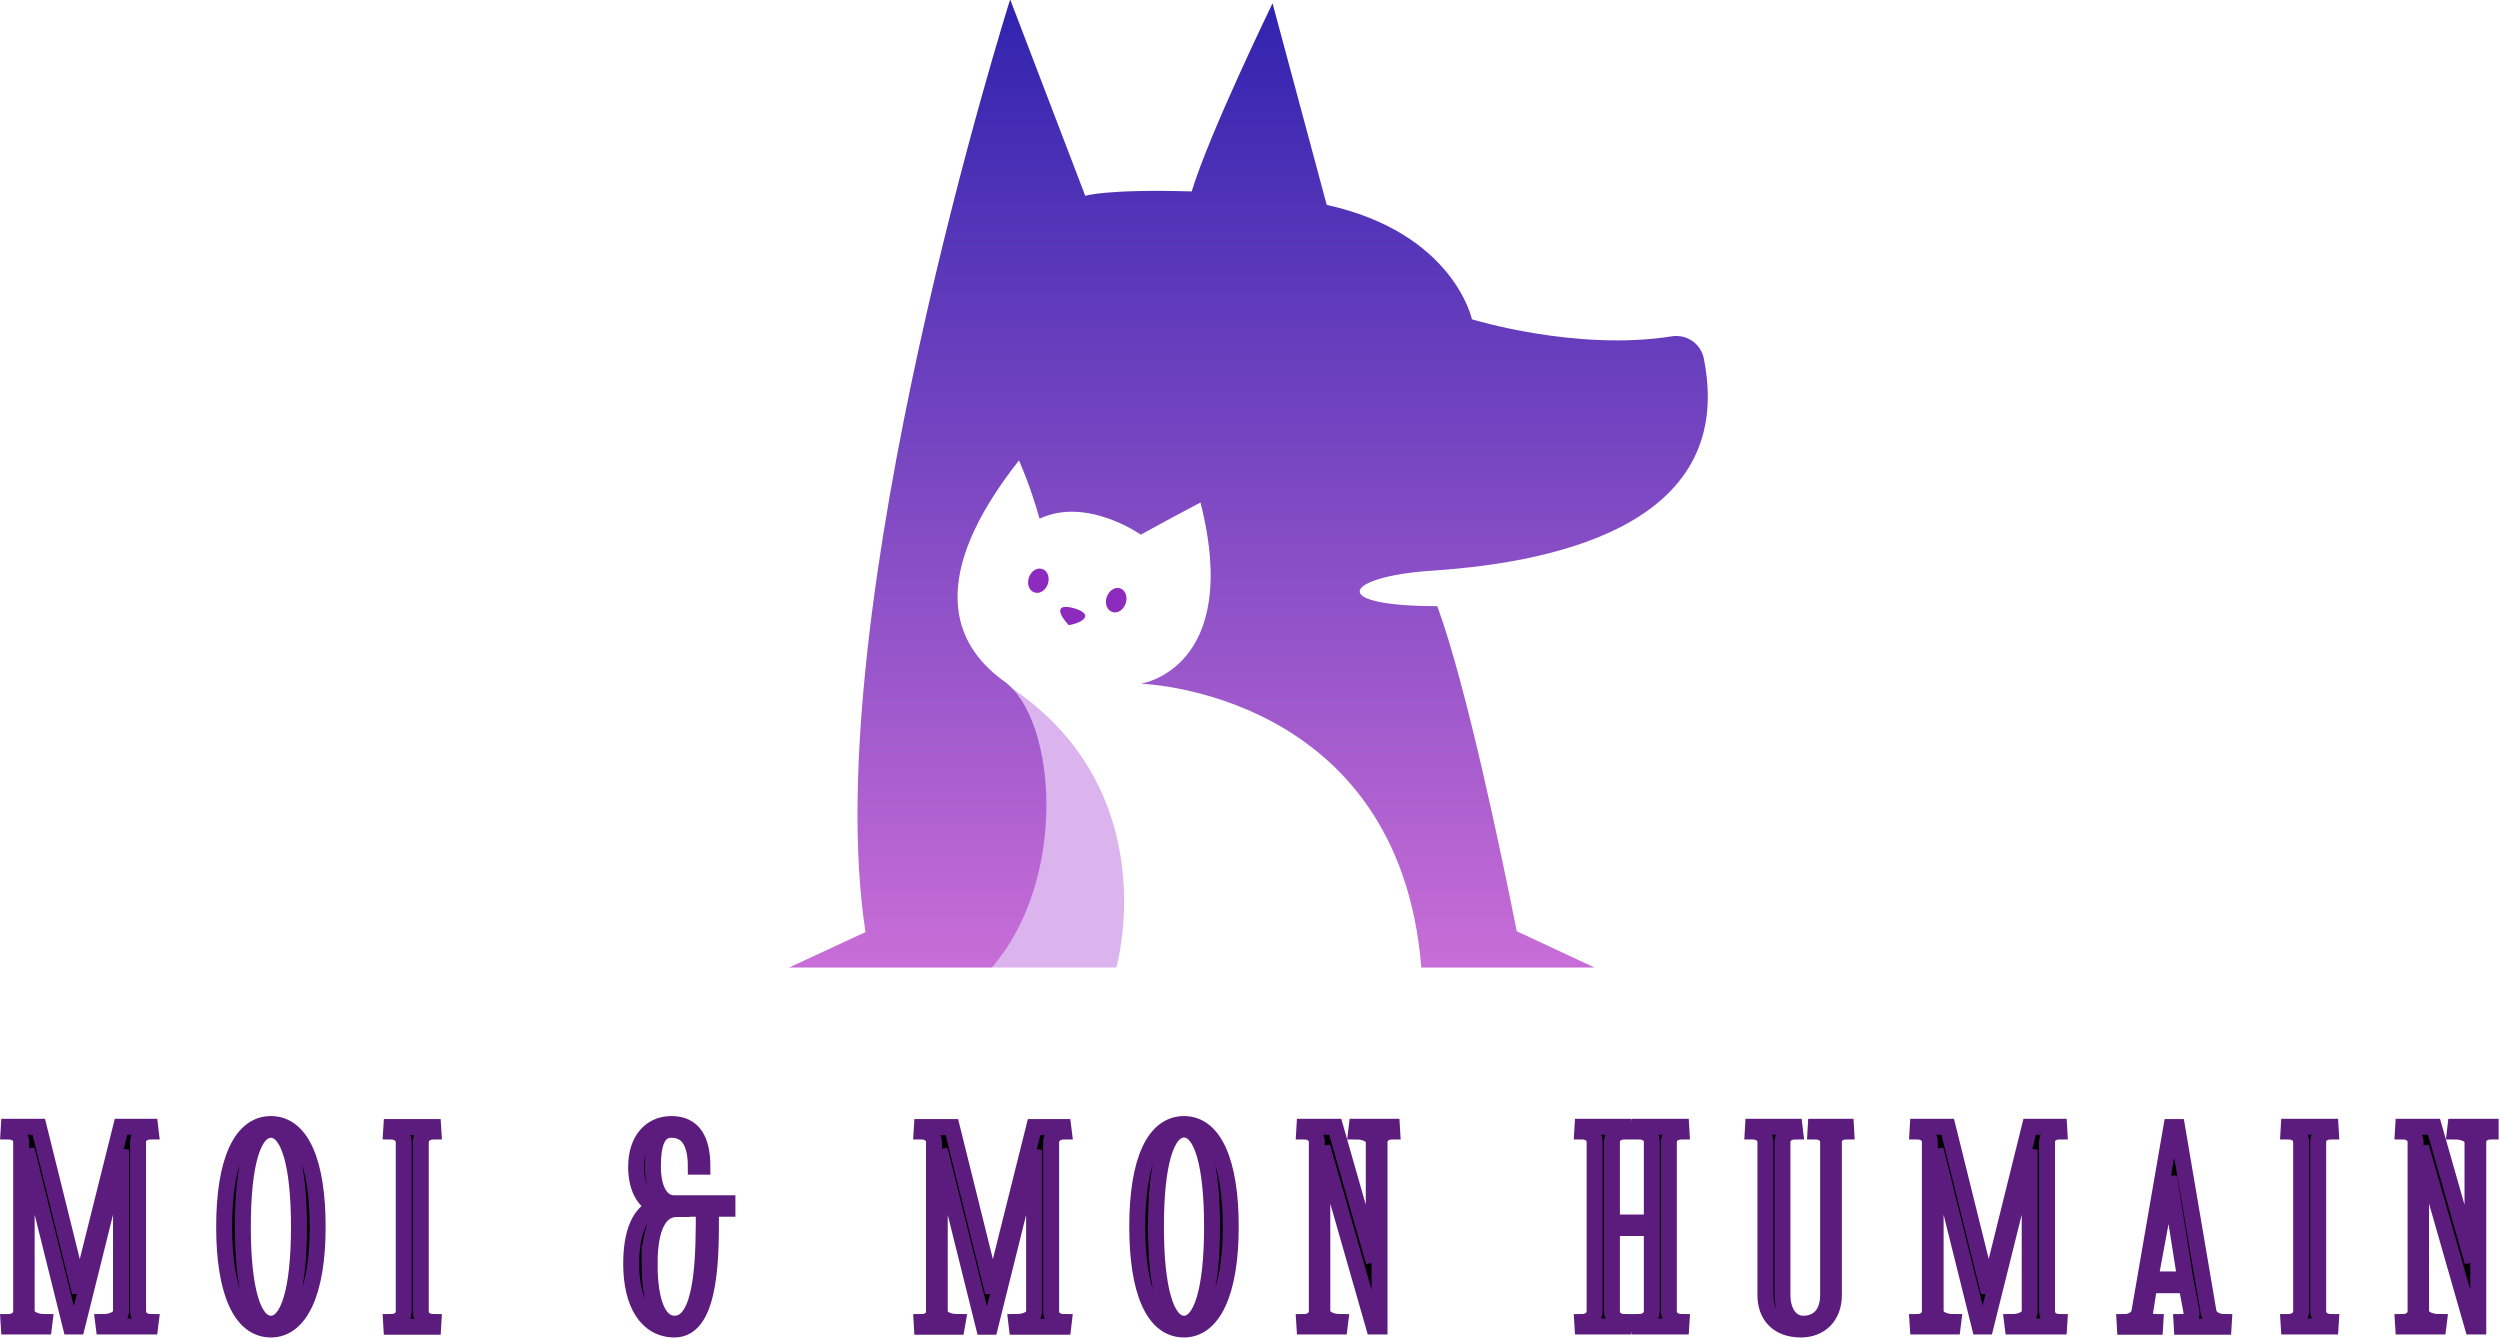
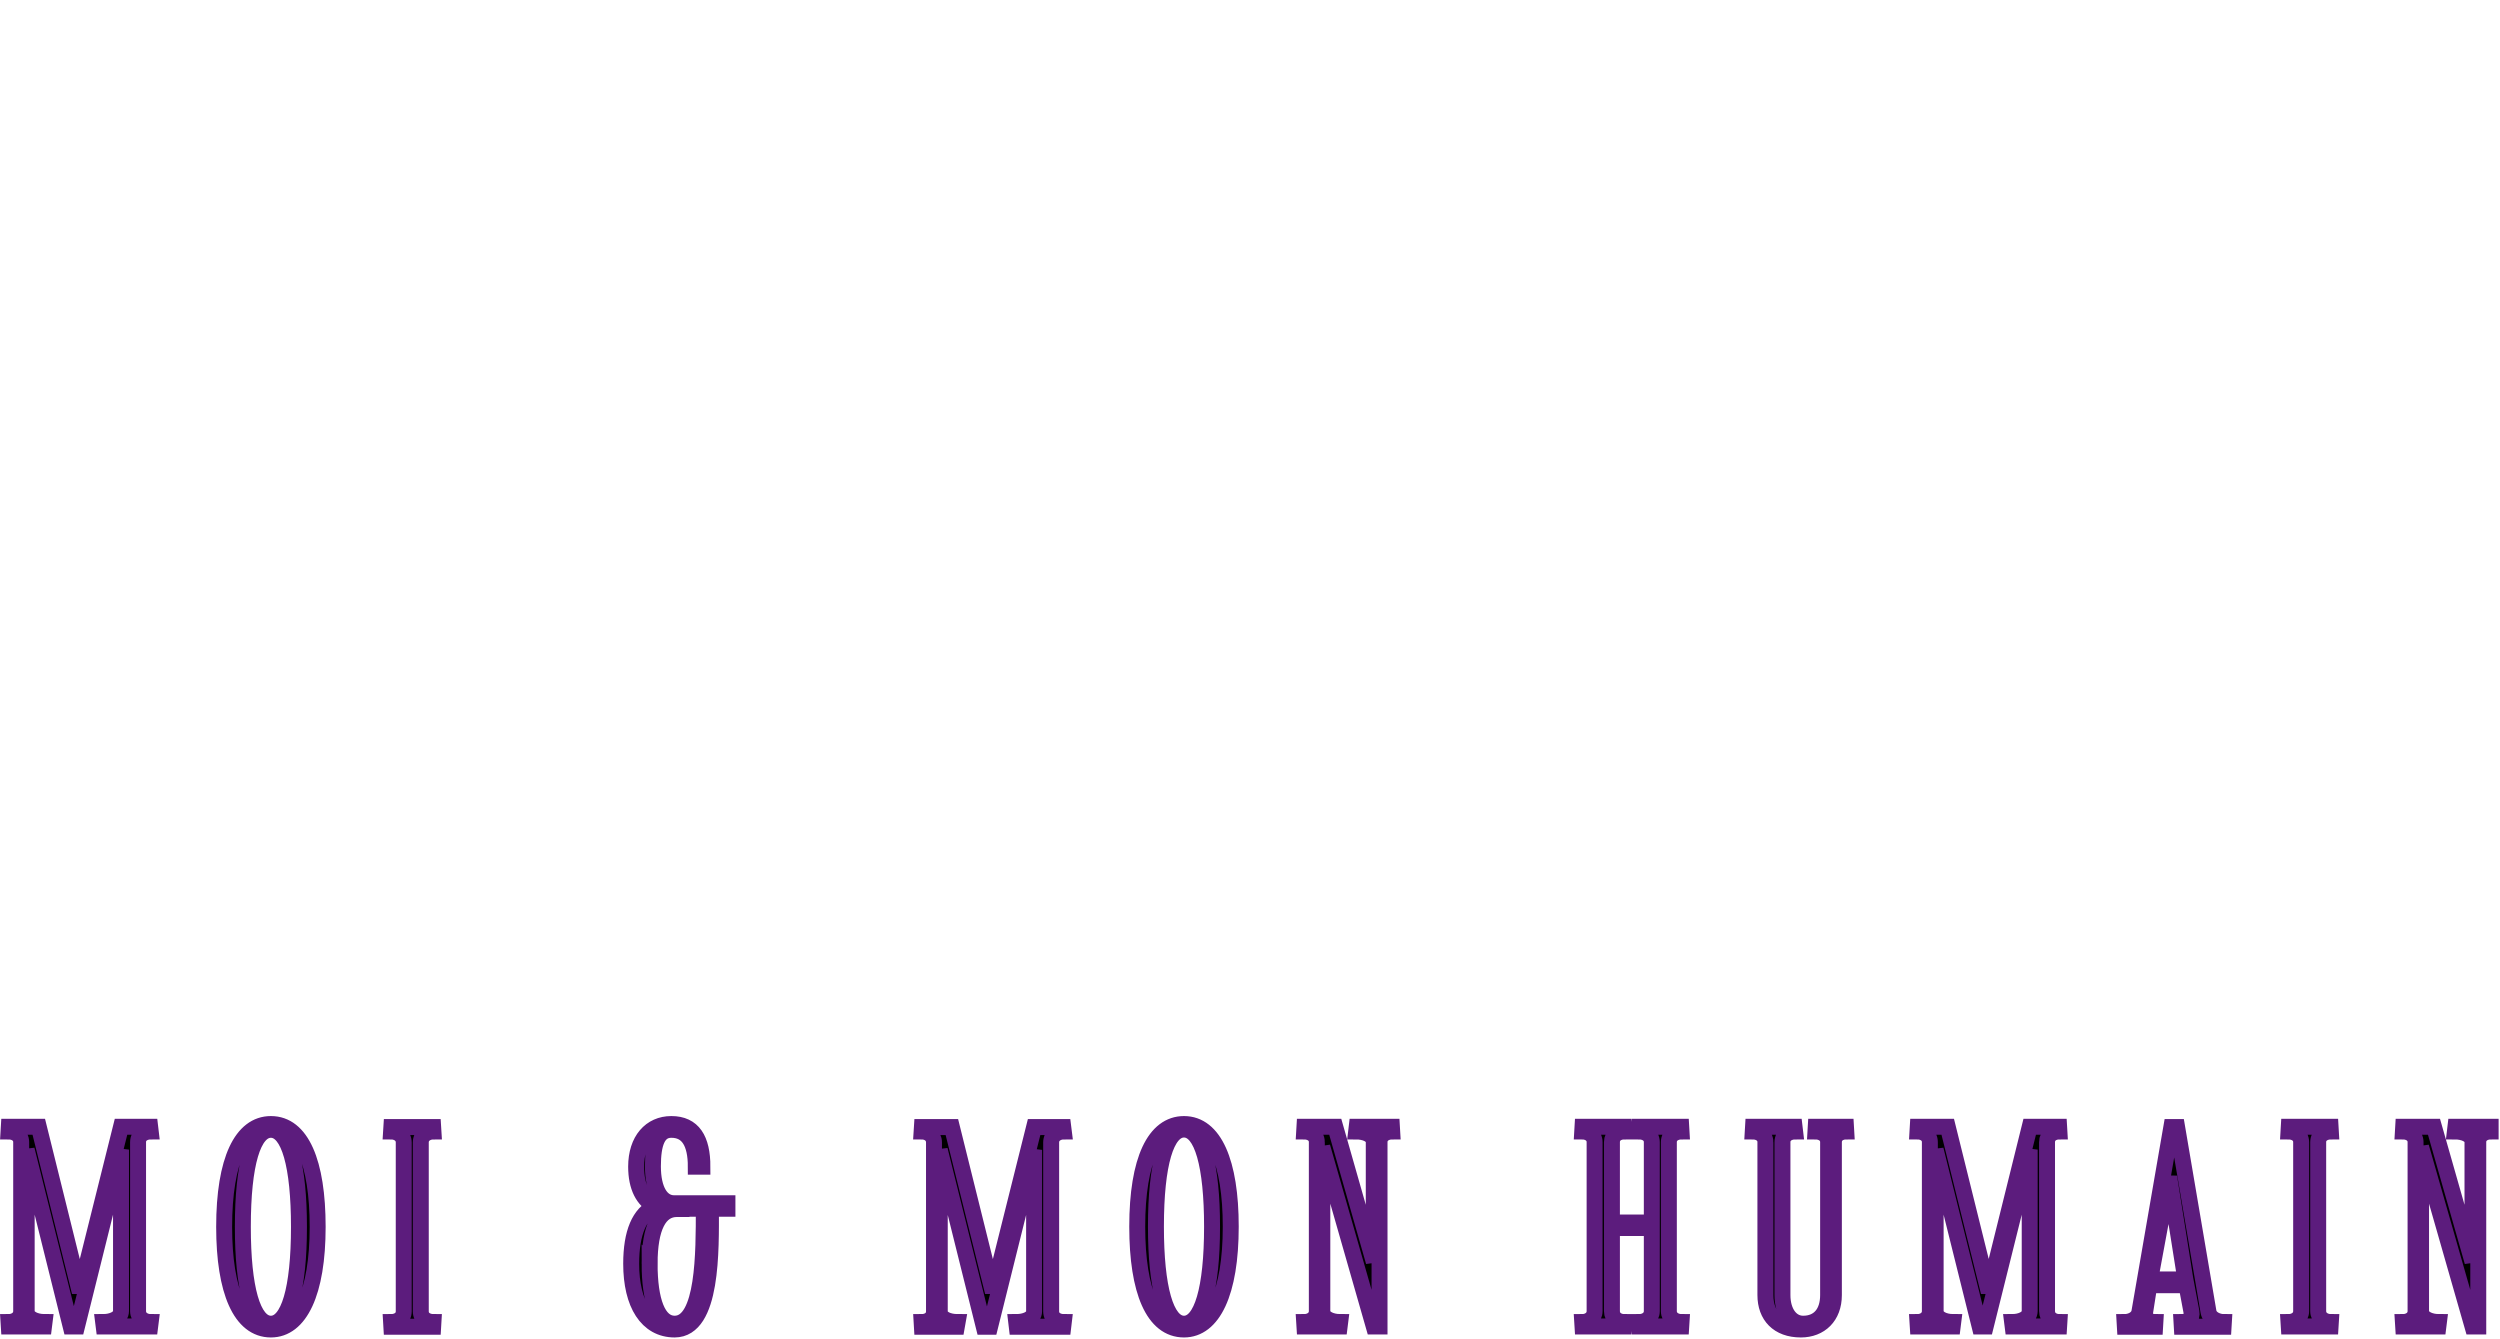
<svg xmlns="http://www.w3.org/2000/svg" height="487" width="909" viewBox="0 0 909 487" version="1.2">
  <title>Print (1)</title>
  <defs>
    <linearGradient gradientTransform="matrix(0,351.807,-333.859,0,286.935,-0.165)" gradientUnits="userSpaceOnUse" x2="1" id="g1">
      <stop stop-color="#3023ae" offset="0" />
      <stop stop-color="#c86dd7" offset="1" />
    </linearGradient>
  </defs>
  <style>
		.s0 { fill: #dbb4ee } 
		.s1 { fill: #8e2bbf } 
		.s2 { fill: url(#g1) } 
		.s3 { fill: #000000;stroke: #5c1c7d;stroke-width: 5.8 } 
		.s4 { fill: #8228af } 
	</style>
  <g id="background-logo">
	</g>
  <g id="logo-logo">
    <g>
      <g>
-         <path d="m368.2 250.4c55.9 38.2 37.7 101.4 37.7 101.4h-45.3l-6.4-76.9z" class="s0" />
-       </g>
+         </g>
      <g>
-         <path d="m381 212.3c-0.8 2.4-3 3.8-4.9 3.1-1.9-0.6-2.8-3-2-5.4 0.8-2.4 3-3.8 4.9-3.1 1.9 0.6 2.8 3.1 2 5.4zm26.3 1.6c-1.9-0.6-4.1 0.8-4.9 3.2-0.8 2.3 0.1 4.8 2 5.4 1.9 0.7 4.1-0.7 4.9-3.1 0.8-2.4-0.1-4.8-2-5.5zm-16.6 7.3c-7.2-2-6 1.9-2.1 6.1 5.7-1 9-4 2.1-6.1z" class="s1" />
-       </g>
+         </g>
      <g>
-         <path d="m520.7 207.5c49.6-3.3 110.5-18.9 98.8-77.2-1.1-5.4-6.3-8.9-11.7-8-34.7 5.5-72.6-6.2-72.6-6.2 0 0-6.6-31.4-52.8-41.6l-19.7-73.3c0 0-22.9 47.1-29.4 68.4-31.4-0.9-38.7 1.6-38.7 1.6l-27.3-71.4c0 0-70.5 222.7-52.6 339.1l-27.8 12.9h73.7c28-32.2 23.5-90.5 4.5-104.1-18.9-13.5-28-37.9 5.4-80.3 0 0 3.9 8.5 7.5 21.2 17.1-8.1 36.8 5.8 36.8 5.8 0 0 8.1-4.5 21.7-11.7 15.3 60.5-21.7 65.9-21.7 65.9 0 0 93.9 2.7 102 103.2h63l-28.3-13.2c-5.4-27.1-18.2-89-28.9-118.2-40.7 0-33.8-10.8-1.9-12.9z" class="s2" />
-       </g>
+         </g>
    </g>
  </g>
  <g id="text-logo">
    <g>
      <g id="text-logo-path-0">
        <path d="m3.1 411.4c2.2 0 4.6 1.2 4.6 3.9v61.4c0 2.7-2.4 4-4.6 4l0.1 1.6h12.8l0.2-1.6c-3.1 0-6.5-1.3-6.5-4v-58.7l16 64.3h2.3l16-64.3v58.7c0 2.7-3.4 4-6.5 4l0.2 1.6h16.9l0.2-1.6c-2.2 0-4.6-1.3-4.6-4v-61.4c0-2.7 2.4-3.9 4.6-3.9l-0.2-1.7h-10.6l-15 60.1-14.9-60.1h-10.9zm95.4 72c10.5 0 17-13.3 17-37.3 0-23.5-5.9-37.4-17-37.4-10.6 0-17 13-17 37.4 0 23.4 6 37.3 17 37.3zm-10.2-37.3c0-23.1 3.8-35.3 10.2-35.3 6.6 0 10.2 13.1 10.2 35.3 0 22.8-3.8 35.2-10.2 35.2-6.6 0-10.2-13-10.2-35.2zm58.5-30.7v61.4c0 2.7-2.4 3.9-4.6 3.9l0.1 1.7h15.2l0.1-1.7c-2.2 0-4.6-1.2-4.6-3.9v-61.4c0-2.7 2.4-4 4.6-4l-0.1-1.6h-15.2l-0.1 1.6c2.2 0 4.6 1.3 4.6 4zm89.4 44.1c0-13.2 3.5-19.9 9.9-19.9h1.7v-2.1h-2.7c-4.7 0-7.7-4.9-7.7-13.4 0-8.3 1.7-13.3 6.7-13.3 6.1 0 8.9 4.8 8.9 13.4h2.4c0-10-3.4-15.5-11.3-15.5-7.5 0-12.8 5.8-12.8 15.5 0 7.4 2.6 12.3 7 14.4-5.8 2.6-8.8 9.6-8.8 20.9 0 14.7 5.8 23.9 15.8 23.9 13.9 0 13.2-29.2 13.2-43.9h6v-2h-13.6v2h5c0 15.9 0.1 41.8-10.6 41.8-6.1 0-9.1-8.4-9.1-21.8zm98.9-48.1c2.2 0 4.5 1.3 4.5 4v61.4c0 2.7-2.3 3.9-4.5 3.9l0.1 1.7h12.7l0.3-1.7c-3.2 0-6.5-1.2-6.5-3.9v-58.7l16 64.3h2.3l16-64.3v58.7c0 2.7-3.4 3.9-6.5 3.9l0.2 1.7h16.9l0.2-1.7c-2.2 0-4.6-1.2-4.6-3.9v-61.4c0-2.7 2.4-4 4.6-4l-0.2-1.6h-10.6l-15 60-14.9-60h-10.9zm95.4 72c10.5 0 17-13.3 17-37.4 0-23.4-6-37.3-17-37.3-10.6 0-17 12.9-17 37.3 0 23.5 5.9 37.4 17 37.4zm-10.2-37.4c0-23 3.8-35.3 10.2-35.3 6.6 0 10.2 13.1 10.2 35.3 0 22.8-3.8 35.3-10.2 35.3-6.6 0-10.2-13.1-10.2-35.3zm58.5-30.7v61.4c0 2.7-2.4 4-4.6 4l0.1 1.6h12.8l0.2-1.6c-3.1 0-6.5-1.3-6.5-4v-59.7l18.7 65.3h2.1v-67c0-2.7 2.4-3.9 4.6-3.9l-0.1-1.7h-12.8l-0.2 1.7c3.1 0 6.4 1.2 6.4 3.9v43.5l-14-49.1h-11.2l-0.1 1.7c2.2 0 4.6 1.2 4.6 3.9zm101 0v61.4c0 2.7-2.4 4-4.5 4l0.1 1.6h15.1l0.1-1.6c-2.2 0-4.5-1.3-4.5-4v-30.2h14.5v30.2c0 2.7-2.4 4-4.6 4l0.1 1.6h15.2l0.1-1.6c-2.2 0-4.6-1.3-4.6-4v-61.4c0-2.7 2.4-3.9 4.6-3.9l-0.1-1.7h-15.2l-0.1 1.7c2.2 0 4.6 1.2 4.6 3.9v29.2h-14.5v-29.2c0-2.7 2.3-3.9 4.5-3.9l-0.1-1.7h-15.1l-0.1 1.7c2.1 0 4.5 1.2 4.5 3.9zm62.1 0v55.6c0 7.5 4.6 12.5 12.9 12.5 7 0 12-4.7 12-12.5v-55.6c0-2.7 2.3-3.9 4.5-3.9l-0.1-1.7h-11l-0.1 1.7c2.2 0 4.6 1.2 4.6 3.9v55.6c0 6.4-3.3 10.4-9.1 10.4-4.4 0-7.5-4.2-7.5-10.4v-55.6c0-2.7 2.4-3.9 4.6-3.9l-0.2-1.7h-15.1l-0.1 1.7c2.2 0 4.6 1.2 4.6 3.9zm55.3-3.9c2.1 0 4.5 1.2 4.5 3.9v61.4c0 2.7-2.4 4-4.5 4l0.1 1.6h12.7l0.2-1.6c-3.1 0-6.4-1.3-6.4-4v-58.7l16 64.3h2.2l16-64.3v58.7c0 2.7-3.3 4-6.4 4l0.2 1.6h16.9l0.1-1.6c-2.2 0-4.5-1.3-4.5-4v-61.4c0-2.7 2.3-3.9 4.5-3.9l-0.1-1.7h-10.7l-14.9 60.1-14.9-60.1h-10.9zm111.4 69.3c-2.2 0-5.2-1.2-5.6-3.8l-11.4-67.1h-2.1l-11.6 67.1c-0.4 2.6-3.2 3.8-5.4 3.8l0.1 1.7h11l0.1-1.7c-2.2 0-4.2-1.2-3.7-3.8l1.5-9.6h13.5l1.8 9.6c0.5 2.6-1.4 3.8-3.6 3.8l0.1 1.7h15.2zm-26.8-15.5l6.9-37.3 5.9 37.3zm54.9-49.9v61.4c0 2.7-2.4 4-4.6 4l0.1 1.6h15.2l0.1-1.6c-2.2 0-4.6-1.3-4.6-4v-61.4c0-2.7 2.4-3.9 4.6-3.9l-0.1-1.7h-15.2l-0.1 1.7c2.2 0 4.6 1.2 4.6 3.9zm41.6 0v61.4c0 2.7-2.4 4-4.6 4l0.1 1.6h12.8l0.2-1.6c-3.1 0-6.5-1.3-6.5-4v-59.7l18.7 65.3h2.1v-67c0-2.7 2.4-3.9 4.5-3.9v-1.7h-12.8l-0.2 1.7c3.1 0 6.4 1.2 6.4 3.9v43.5l-14-49.1h-11.2l-0.1 1.7c2.2 0 4.6 1.2 4.6 3.9z" class="s3" />
      </g>
    </g>
  </g>
  <g id="tagline-ea8aeaca-d072-4e5f-894b-31701f8e6d20-logo">
    <g>
      <g id="tagline-ea8aeaca-d072-4e5f-894b-31701f8e6d20-logo-path-0">
-         <path d="" class="s4" />
-       </g>
+         </g>
    </g>
  </g>
</svg>